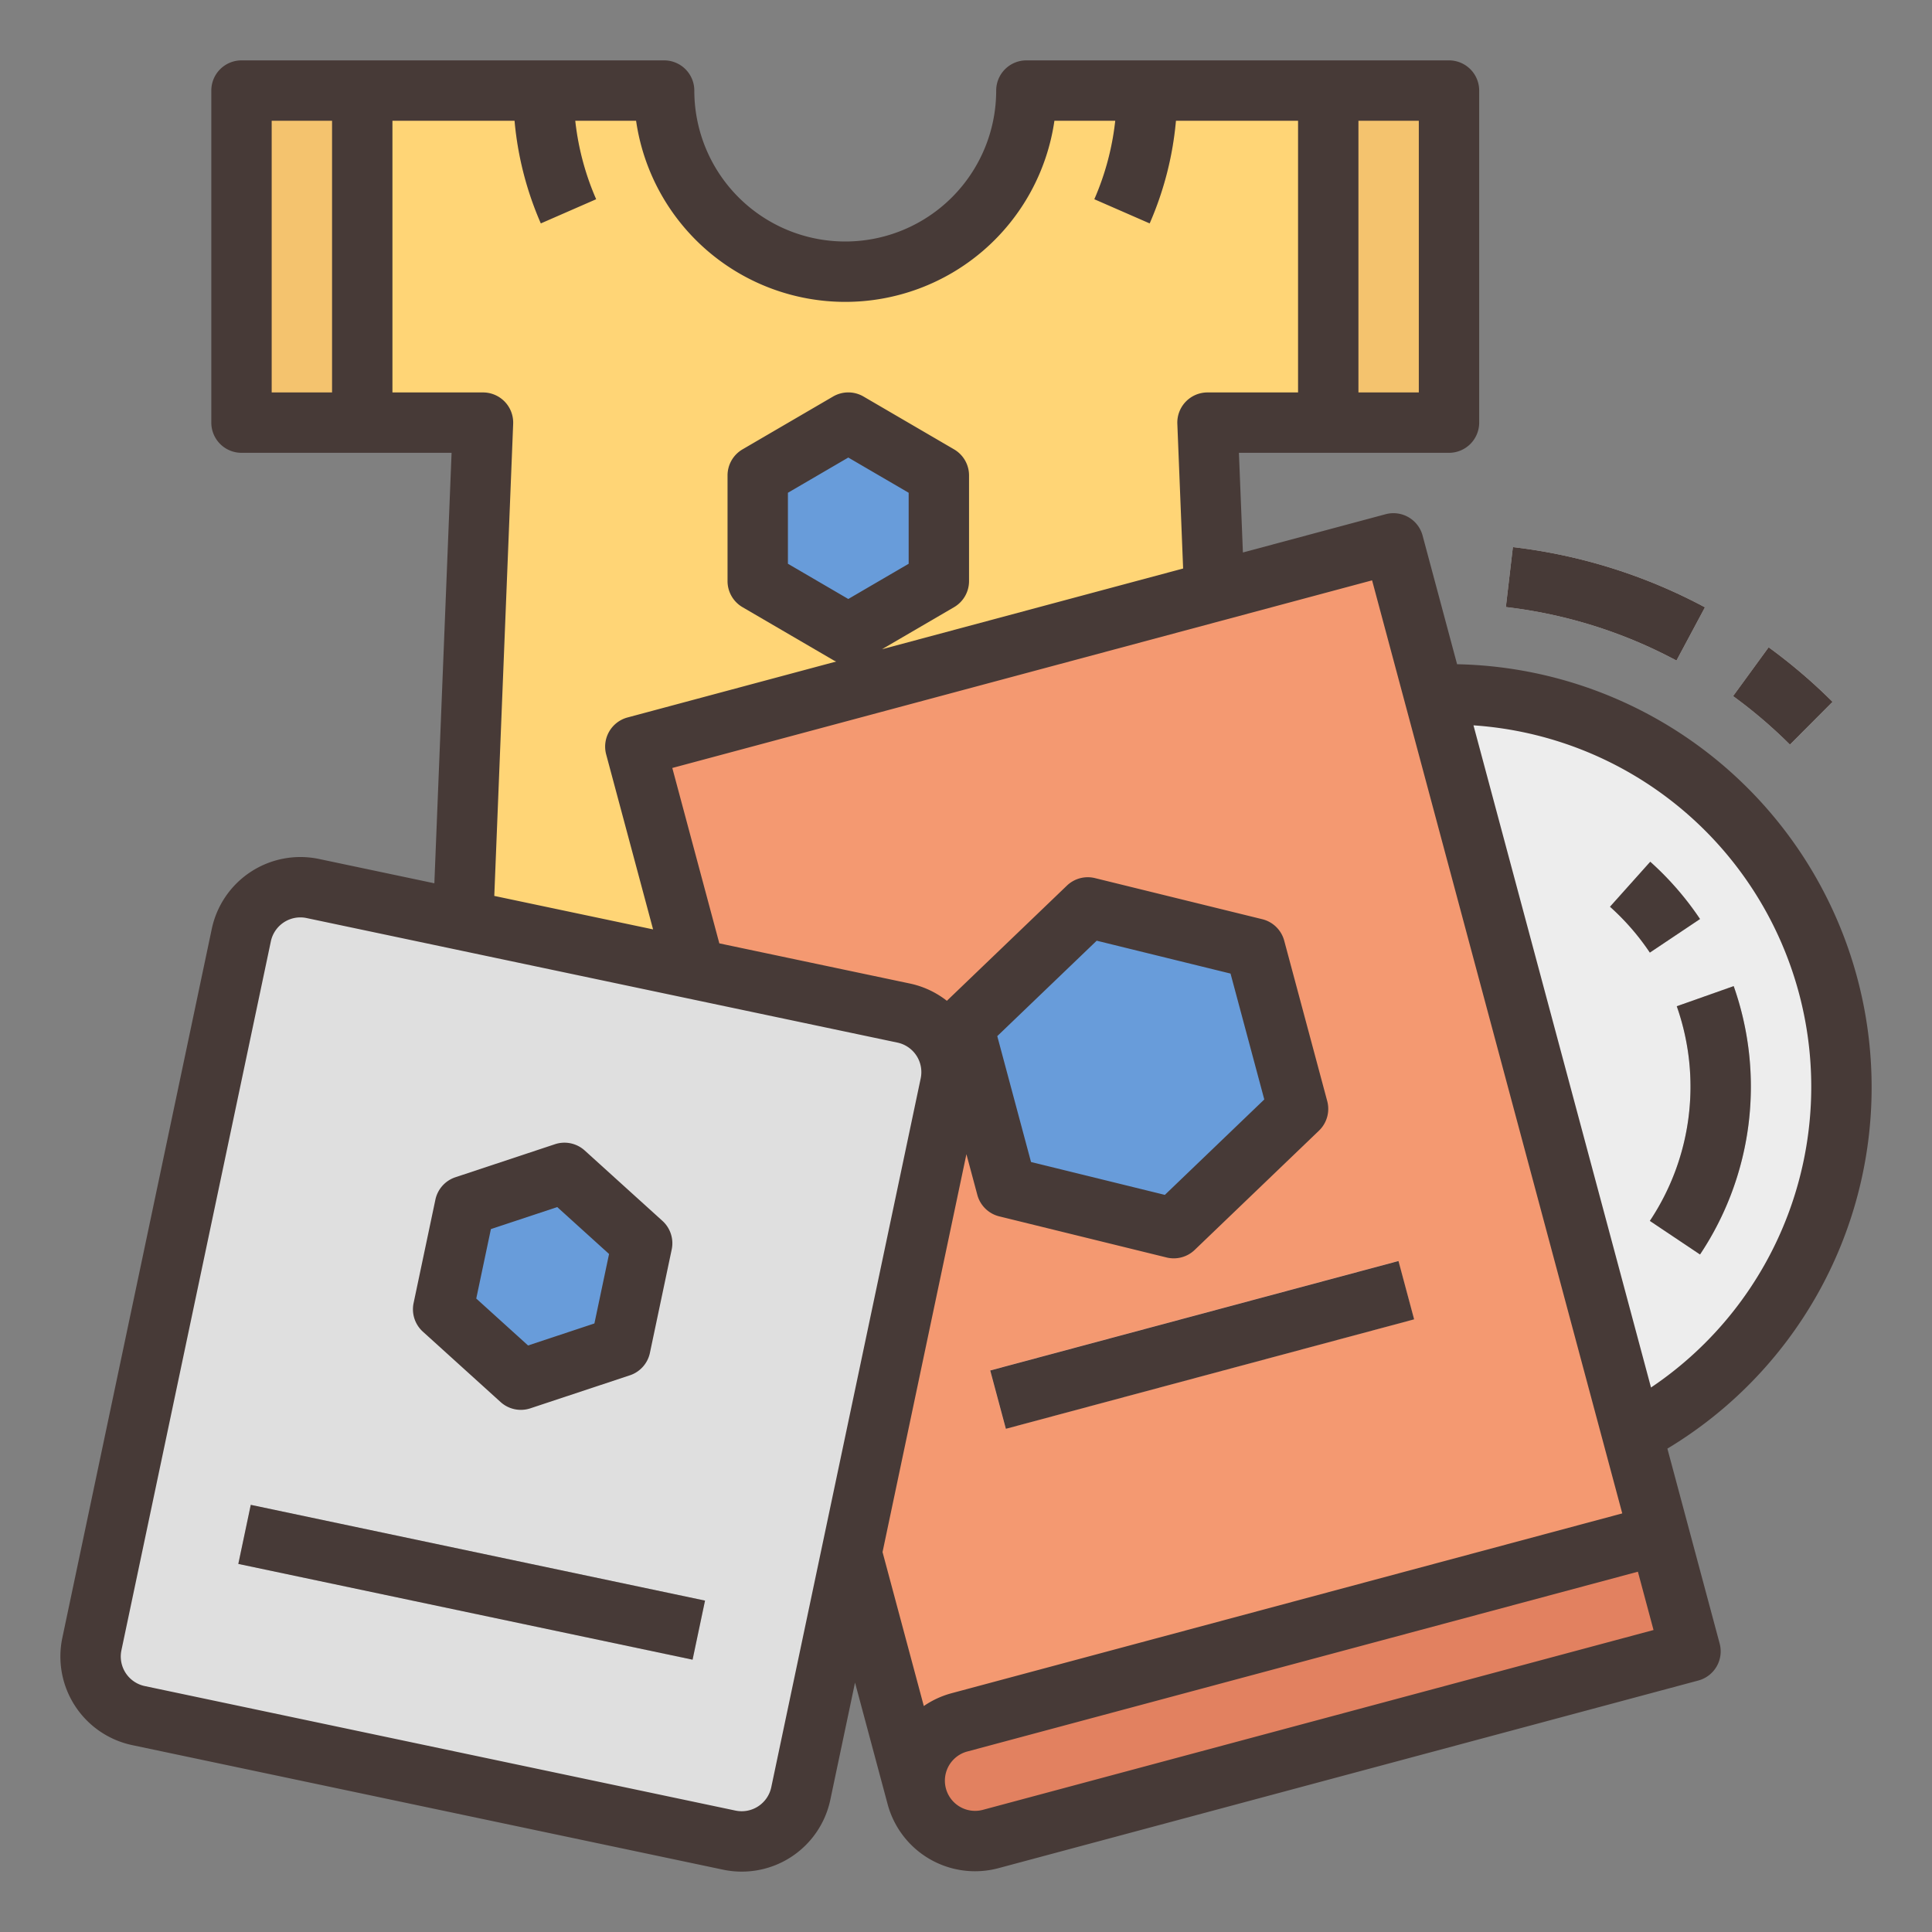
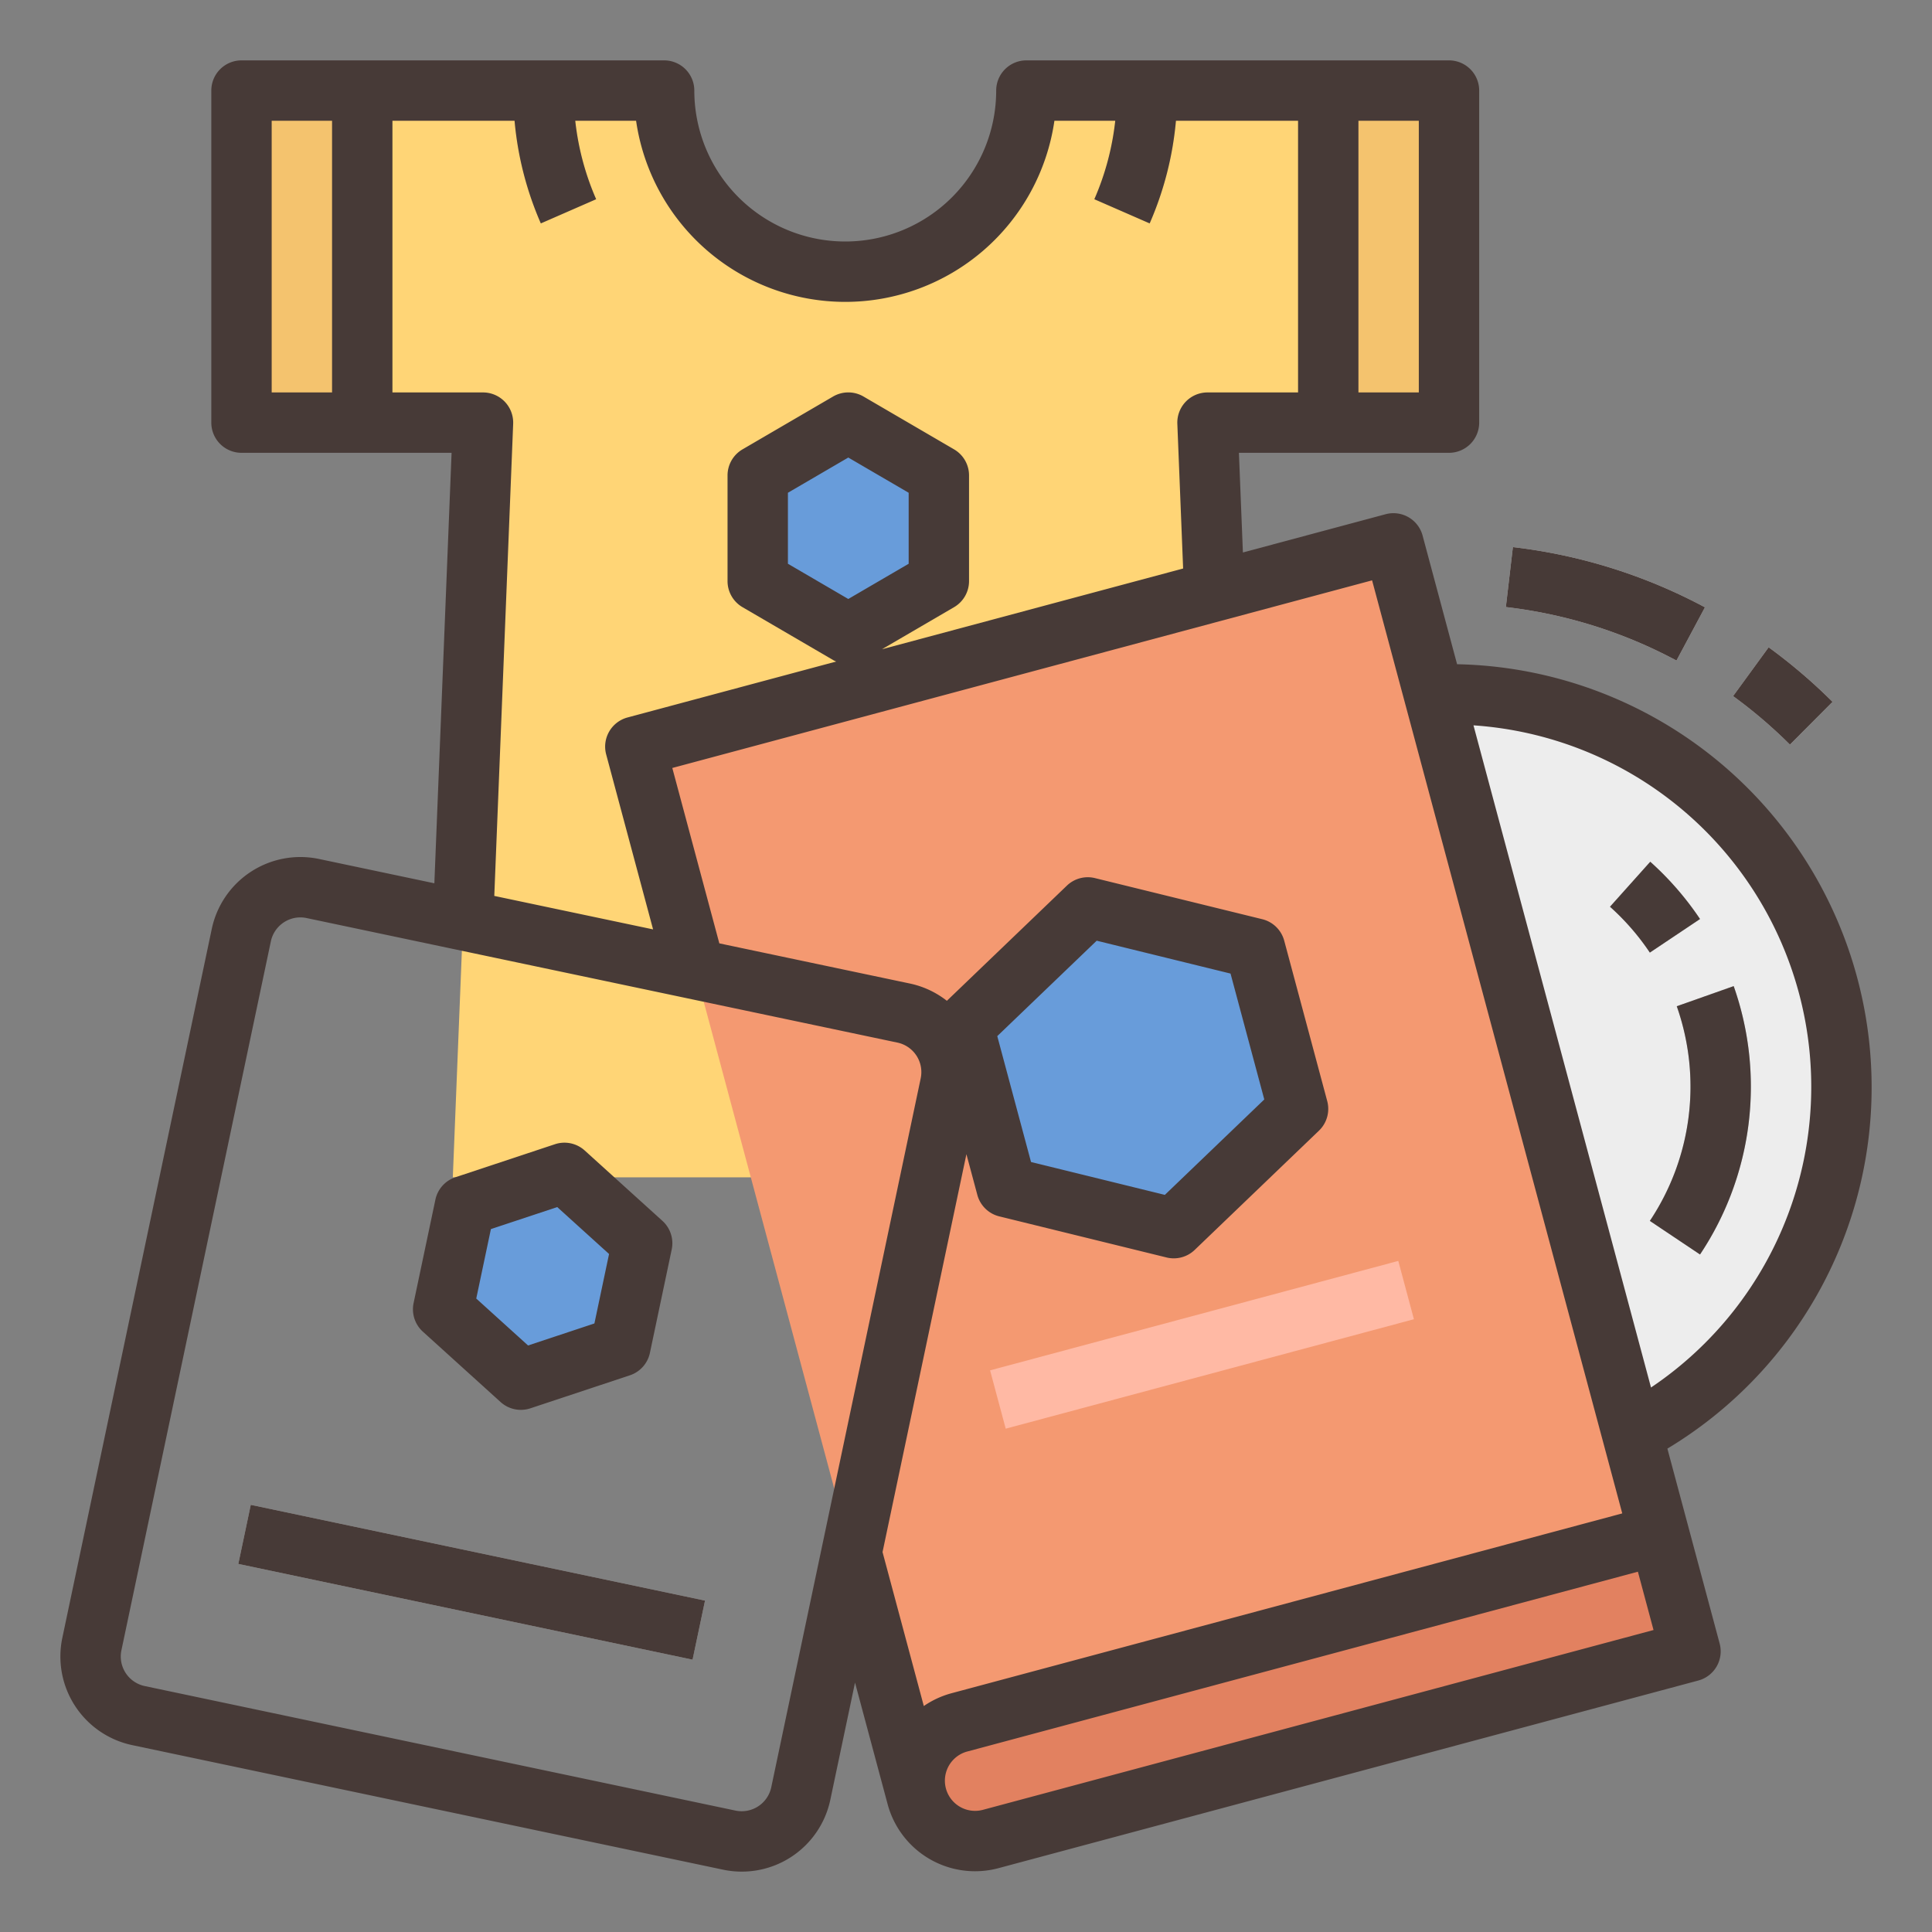
<svg xmlns="http://www.w3.org/2000/svg" viewBox="0 0 512 512" width="512" height="512">
  <rect x="0" y="0" width="512" height="512" fill="#808080" stroke="none" />
  <g id="FILLED_OUTLINE">
    <path d="M120,312l8-200H64V24H176v0a48,48,0,0,0,48,48h0a48,48,0,0,0,48-48L384,24v88H320l8,200Z" style="fill:#ffd576" />
    <rect x="64" y="24" width="32" height="88" style="fill:#f4c36e" />
    <path d="M304.674,59.203,290.013,52.797A71.489,71.489,0,0,0,296,24h16A87.386,87.386,0,0,1,304.674,59.203Z" style="fill:#f4c36e" />
    <path d="M143.326,59.203A87.386,87.386,0,0,1,136,24h16a71.489,71.489,0,0,0,5.987,28.797Z" style="fill:#f4c36e" />
    <circle cx="384" cy="288" r="104" style="fill:#ededed" />
    <polygon points="369.273 144 168.369 197.866 242.952 476.041 443.875 422.246 369.273 144" style="fill:#f49971" />
    <rect x="352" y="24" width="32" height="88" style="fill:#f4c36e" />
    <path d="M450.523,332.45l-13.296-8.9a64.153,64.153,0,0,0,7.133-56.884l15.085-5.332a80.15,80.15,0,0,1-8.922,71.116Z" style="fill:#bebebe" />
    <path d="M437.228,252.45a64.405,64.405,0,0,0-10.562-12.155l10.671-11.922a80.439,80.439,0,0,1,13.188,15.177Z" style="fill:#bebebe" />
-     <path d="M239.466,268.469,82.906,235.467A16,16,0,0,0,63.95,247.823L24.347,435.694A16,16,0,0,0,36.703,454.65l156.559,33.002a16,16,0,0,0,18.956-12.356l39.603-187.871A16,16,0,0,0,239.466,268.469Z" style="fill:#dfdfdf" />
    <path d="M474.354,197.334a129.147,129.147,0,0,0-15.064-12.862l9.422-12.932a145.269,145.269,0,0,1,16.937,14.46Z" style="fill:#dfdfdf" />
    <path d="M444.283,175.054A126.742,126.742,0,0,0,399.069,160.877l1.862-15.892a142.685,142.685,0,0,1,50.899,15.96Z" style="fill:#dfdfdf" />
    <path d="M439.713,406.721l-185.45,49.722a16,16,0,1,0,8.287,30.908L448,437.629Z" style="fill:#e28160" />
    <rect x="262.543" y="348.383" width="112" height="16" transform="translate(-81.426 94.652) rotate(-15.009)" style="fill:#ffb9a4" />
    <polygon points="248.806 153.998 248.806 125.994 224.805 111.992 200.805 125.994 200.805 153.998 224.805 168 248.806 153.998" style="fill:#689cda" />
    <rect x="116.997" y="357.798" width="16" height="123.028" transform="translate(-311.08 455.132) rotate(-78.096)" style="fill:#bebebe" />
    <polygon points="164.405 356.877 170.181 329.475 149.585 310.823 123.213 319.574 117.437 346.976 138.032 365.627 164.405 356.877" style="fill:#689cda" />
    <polygon points="344 293.866 332.605 251.367 288.273 240.477 255.335 272.085 266.729 314.584 311.062 325.475 344 293.866" style="fill:#689cda" />
    <path d="M496,288A112.127,112.127,0,0,0,386.143,176.027l-9.142-34.099a8,8,0,0,0-9.799-5.655l-37.819,10.14L328.326,120H384a8,8,0,0,0,8-8V24a8,8,0,0,0-8-8H272a8,8,0,0,0-8,8,40,40,0,0,1-80,0,8,8,0,0,0-8-8H64a8,8,0,0,0-8,8v88a8,8,0,0,0,8,8h55.674l-4.563,114.08-30.554-6.441a24,24,0,0,0-28.435,18.534L16.519,434.044a24.001,24.001,0,0,0,18.534,28.435L191.612,495.481a23.987,23.987,0,0,0,28.435-18.534l6.543-31.041,8.635,32.206a23.989,23.989,0,0,0,29.396,16.966l185.45-49.722a8,8,0,0,0,5.655-9.799l-13.851-51.659A111.683,111.683,0,0,0,496,288ZM360,32h16v72H360ZM88,104H72V32H88Zm16,0V32h32.363a87.103,87.103,0,0,0,6.963,27.203l14.661-6.406A71.199,71.199,0,0,1,152.448,32h16.122a56.005,56.005,0,0,0,110.86,0h16.122a71.201,71.201,0,0,1-5.54,20.797l14.661,6.406A87.105,87.105,0,0,0,311.637,32H344v72H320a8,8,0,0,0-7.994,8.32l1.534,38.341-79.821,21.401,19.118-11.154a8.001,8.001,0,0,0,3.969-6.91v-28.004a8.001,8.001,0,0,0-3.969-6.91l-24-14.002a8.003,8.003,0,0,0-8.062,0l-24,14.002a8.001,8.001,0,0,0-3.969,6.91v28.004a8.001,8.001,0,0,0,3.969,6.91l24,14.002a7.962,7.962,0,0,0,.813.404l-55.29,14.824a8,8,0,0,0-5.655,9.799l12.43,46.361-42.083-8.871,5.004-125.107A8.001,8.001,0,0,0,128,104Zm120.806,54.738-16-9.335V130.588l16-9.335,16,9.335v18.815Zm-20.415,314.908a8.012,8.012,0,0,1-9.478,6.178h-0L38.354,446.822a8.009,8.009,0,0,1-6.178-9.478l39.603-187.872a8.005,8.005,0,0,1,7.812-6.352,8.059,8.059,0,0,1,1.667.175l156.56,33.002a7.998,7.998,0,0,1,6.177,9.478Zm29.491-62.33,22.228-105.448,2.892,10.787a8,8,0,0,0,5.818,5.697l44.333,10.891a8,8,0,0,0,7.448-1.997l32.938-31.608a8,8,0,0,0,2.188-7.844l-11.395-42.499a8,8,0,0,0-5.818-5.697l-44.333-10.891a8.002,8.002,0,0,0-7.448,1.997L250.931,265.223a23.88,23.88,0,0,0-9.816-4.581l-50.486-10.642L178.168,203.521l185.45-49.722,66.296,247.267L252.191,448.716a23.884,23.884,0,0,0-7.371,3.401ZM264.287,274.582l26.35-25.287,35.467,8.712,8.944,33.361-26.35,25.287-35.467-8.712Zm-3.808,205.042a8,8,0,1,1-4.144-15.455l177.723-47.65,4.144,15.455ZM437.534,367.701,390.486,192.224a96.006,96.006,0,0,1,47.048,175.478Z" style="fill:#473a37" />
    <path d="M459.445,261.334l-15.085,5.332a64.153,64.153,0,0,1-7.133,56.884l13.296,8.9a80.15,80.15,0,0,0,8.922-71.116Z" style="fill:#473a37" />
    <path d="M450.523,243.55a80.439,80.439,0,0,0-13.188-15.177L426.665,240.295a64.405,64.405,0,0,1,10.562,12.155Z" style="fill:#473a37" />
    <rect x="116.997" y="357.798" width="16" height="123.028" transform="translate(-311.08 455.132) rotate(-78.096)" style="fill:#473a37" />
    <path d="M132.663,371.557a8,8,0,0,0,7.89,1.663l26.372-8.75a8,8,0,0,0,5.309-5.943l5.776-27.402a7.999,7.999,0,0,0-2.458-7.58l-20.596-18.651a7.996,7.996,0,0,0-7.89-1.663L120.693,311.981a8,8,0,0,0-5.309,5.943l-5.776,27.402a8.001,8.001,0,0,0,2.458,7.58Zm-2.569-45.837,17.581-5.833,13.731,12.434-3.881,18.41L139.943,356.564,126.212,344.13Z" style="fill:#473a37" />
    <path d="M485.647,186a145.269,145.269,0,0,0-16.937-14.46l-9.422,12.932a129.147,129.147,0,0,1,15.064,12.862Z" style="fill:#473a37" />
    <path d="M451.83,160.946a142.685,142.685,0,0,0-50.899-15.96l-1.862,15.892A126.742,126.742,0,0,1,444.283,175.054Z" style="fill:#473a37" />
-     <rect x="262.543" y="348.383" width="112" height="16" transform="matrix(0.966, -0.259, 0.259, 0.966, -81.426, 94.652)" style="fill:#473a37" />
  </g>
</svg>